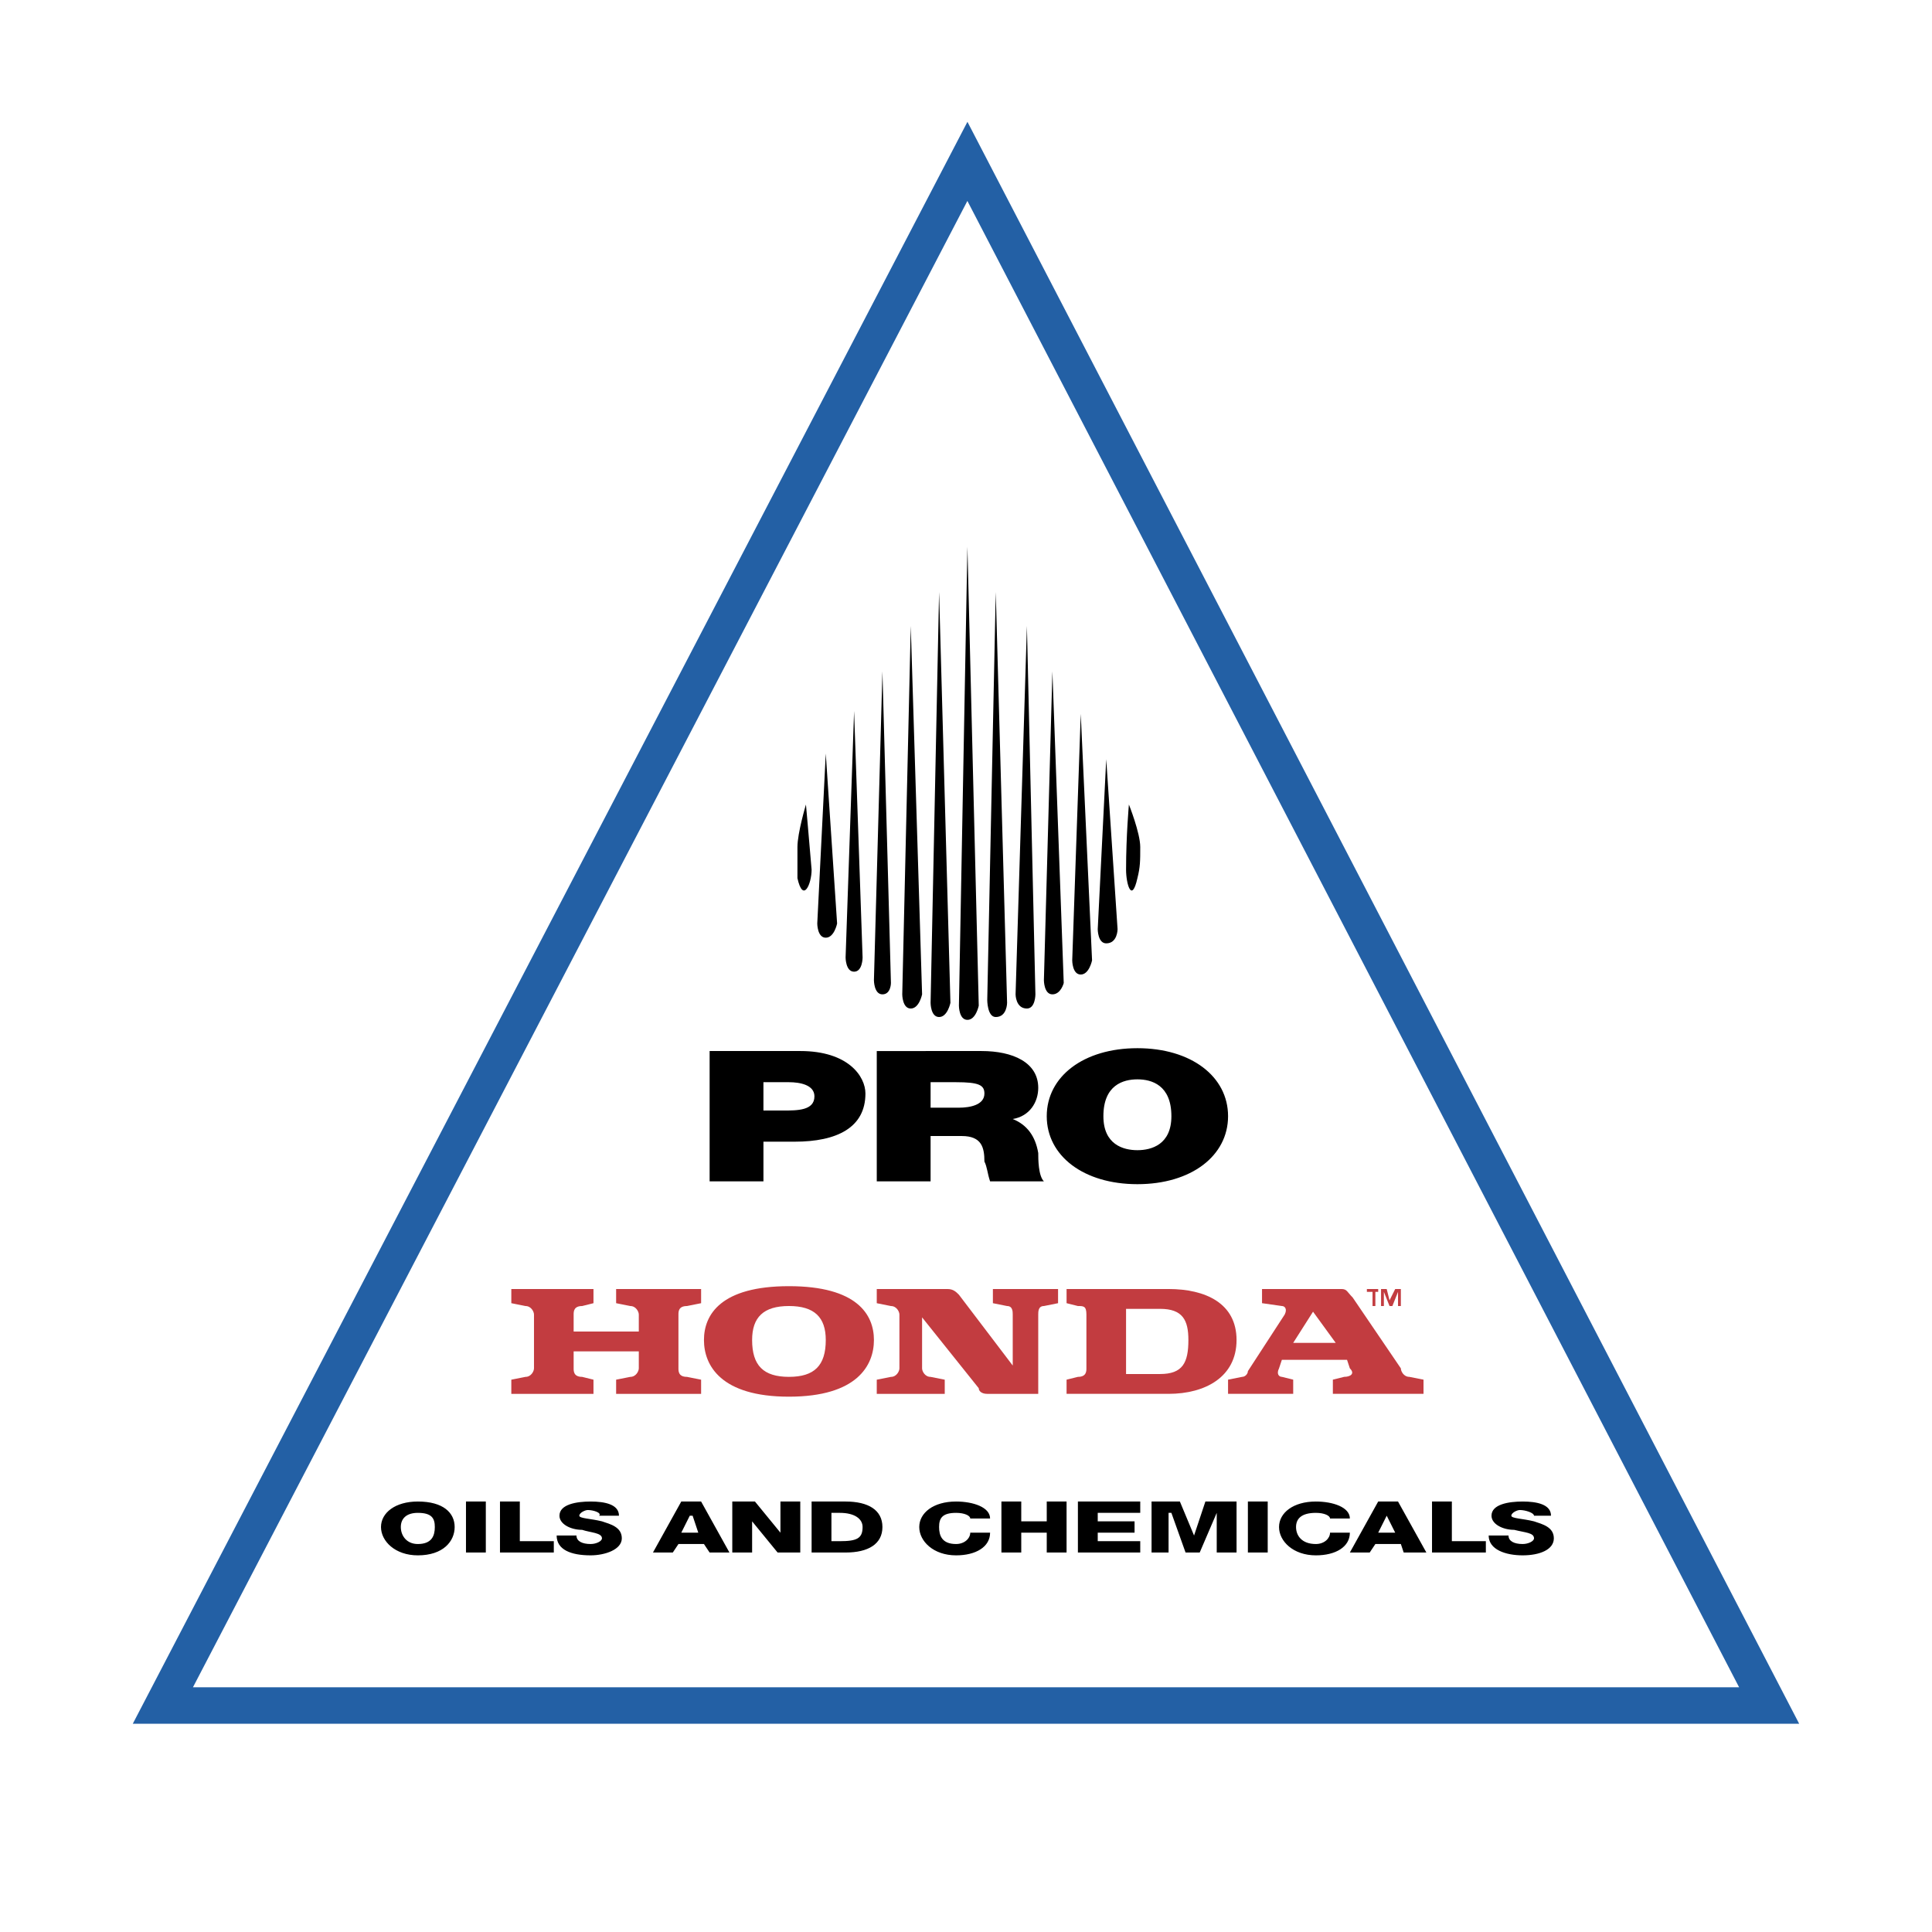
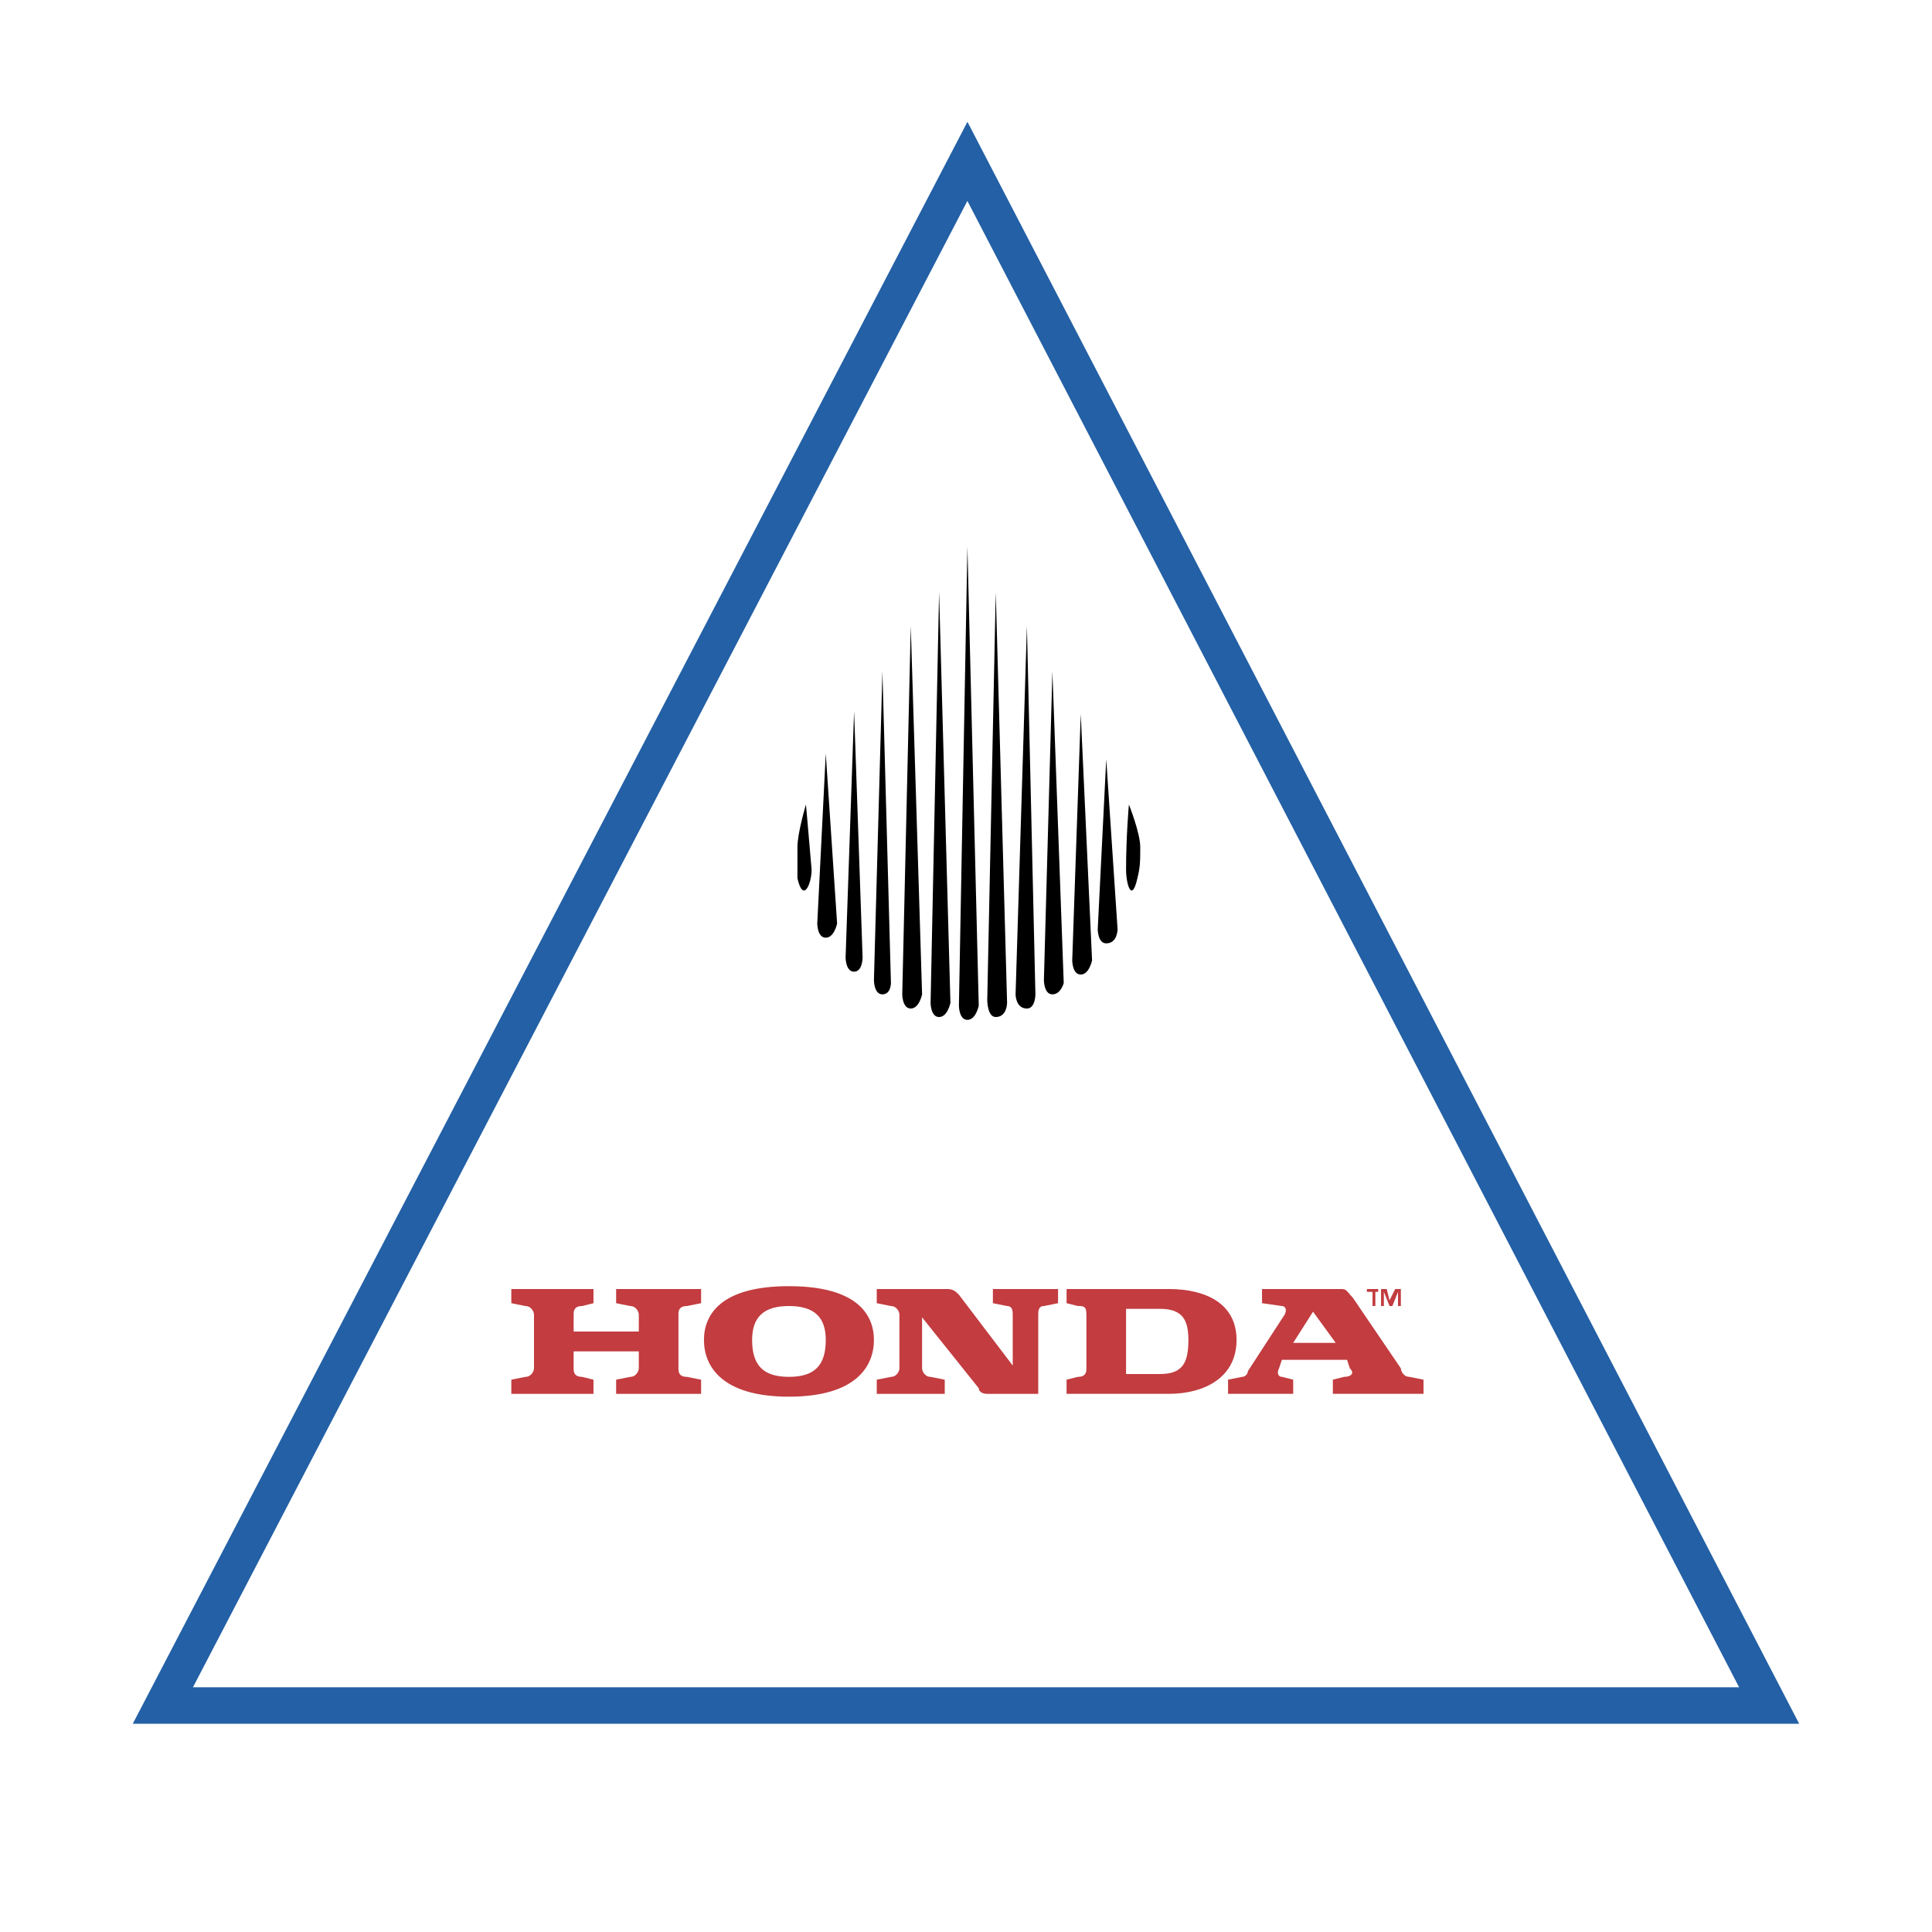
<svg xmlns="http://www.w3.org/2000/svg" width="2500" height="2500" viewBox="0 0 192.756 192.756">
  <g fill-rule="evenodd" clip-rule="evenodd">
    <path fill="#fff" d="M0 0h192.756v192.756H0V0z" />
    <path fill="#fff" stroke="#2360a5" stroke-width="3.642" stroke-miterlimit="2.613" d="M16.249 170.16L96.519 16.1l79.989 154.06H16.249z" />
    <path d="M95.671 100.338s0 1.414.848 1.414 1.131-1.414 1.131-1.414l-1.131-45.794-.848 45.794zM99.346 101.469c1.131 0 1.131-1.414 1.131-1.414l-1.131-40.988-.848 40.707c0-.001 0 1.695.848 1.695zM93.693 101.469c.848 0 1.131-1.414 1.131-1.414l-1.131-40.988-.848 40.988s0 1.414.848 1.414zM90.866 100.621c.848 0 1.131-1.414 1.131-1.414l-1.131-36.748-.848 36.748c.001 0 .001 1.414.848 1.414zM102.455 100.621c.848 0 .848-1.414.848-1.414l-.848-36.748-1.131 36.748s0 1.414 1.131 1.414zM88.04 99.207c.848 0 .848-1.131.848-1.131l-.848-31.094-.848 30.811s0 1.414.848 1.414zM104.998 99.207c.848 0 1.131-1.131 1.131-1.131l-1.131-31.094-.848 30.811s0 1.414.848 1.414zM85.213 96.945c.848 0 .848-1.413.848-1.413l-.848-24.593-.848 24.593c.001 0 .001 1.413.848 1.413zM107.826 97.229c.846 0 1.129-1.414 1.129-1.414l-1.129-24.593-.85 24.593c.001 0 .001 1.414.85 1.414zM82.387 93.554c.848 0 1.131-1.414 1.131-1.414l-1.131-16.961-.848 16.961s0 1.414.848 1.414zM110.369 94.119c1.131 0 1.131-1.413 1.131-1.413l-1.131-16.96-.848 16.96s0 1.413.848 1.413zM80.974 86.769c-.283-3.392-.565-6.502-.565-6.502s-.848 2.828-.848 4.241v3.109c.565 2.545 1.413.566 1.413-.848zM113.479 87.618c.283-1.131.283-1.696.283-3.109 0-1.414-1.131-4.241-1.131-4.241s-.283 3.11-.283 6.502c0 1.413.564 3.392 1.131.848z" />
    <path d="M61.471 130.02l1.414.283c.565 0 .848.564.848.848v1.695h-6.501v-1.695c0-.283 0-.848.848-.848l1.131-.283v-1.414h-8.197v1.414l1.414.283c.565 0 .848.564.848.848v5.371c0 .281-.283.848-.848.848l-1.414.281v1.414h8.197v-1.414l-1.131-.281c-.848 0-.848-.566-.848-.848v-1.697h6.501v1.697c0 .281-.283.848-.848.848l-1.414.281v1.414h8.479v-1.414l-1.413-.281c-.848 0-.848-.566-.848-.848v-5.371c0-.283 0-.848.848-.848l1.413-.283v-1.414h-8.479v1.414zM116.588 128.605h-10.176v1.414l1.131.283c.564 0 .848 0 .848.848v5.371c0 .281 0 .848-.848.848l-1.131.281v1.414h10.176c3.674 0 6.783-1.695 6.783-5.371 0-3.673-3.109-5.088-6.783-5.088zm-.848 8.481h-3.393v-6.502h3.393c2.26 0 2.826 1.131 2.826 3.109 0 2.262-.566 3.393-2.826 3.393z" fill="#c23c40" />
    <path d="M140.611 137.369c-.564 0-.848-.566-.848-.848l-4.805-7.068c-.564-.564-.564-.848-1.131-.848h-7.914v1.414l1.979.283c.283 0 .566.281.283.848l-3.674 5.652c0 .283-.283.566-.566.566l-1.412.281v1.414h6.5v-1.414l-1.131-.281c-.283 0-.564-.283-.283-.848l.283-.85h6.502l.281.85c.566.564 0 .848-.564.848l-1.131.281v1.414h9.045v-1.414l-1.414-.28zm-11.588-3.392l1.979-3.109 2.262 3.109h-4.241zM99.062 130.02l1.414.283c.564 0 .564.564.564.848v5.088l-5.37-7.066c-.283-.283-.565-.566-1.13-.566h-7.066v1.414l1.413.283c.565 0 .848.564.848.848v5.371c0 .281-.283.848-.848.848l-1.413.281v1.414h6.783v-1.414l-1.414-.281c-.565 0-.847-.566-.847-.848v-5.09l5.653 7.068c0 .281.283.564.848.564h5.088v-7.914c0-.283 0-.848.564-.848l1.414-.283v-1.414h-6.502v1.414h.001zM78.713 128.322c-6.784 0-8.479 2.828-8.479 5.371 0 2.545 1.696 5.654 8.479 5.654s8.479-3.109 8.479-5.654c0-2.543-1.695-5.371-8.479-5.371zm0 9.047c-2.544 0-3.674-1.131-3.674-3.676 0-2.262 1.13-3.391 3.674-3.391 2.543 0 3.674 1.129 3.674 3.391 0 2.545-1.131 3.676-3.674 3.676z" fill="#c23c40" />
-     <path d="M39.99 152.352c0-.85.566-1.414 1.696-1.414 1.413 0 1.696.564 1.696 1.414 0 .848-.283 1.695-1.696 1.695-1.13 0-1.696-.848-1.696-1.695zm-1.978 0c0 1.412 1.414 2.826 3.674 2.826 2.544 0 3.675-1.414 3.675-2.826 0-1.414-1.131-2.545-3.675-2.545-2.261 0-3.674 1.131-3.674 2.545zM46.491 149.807h1.979v5.088h-1.979v-5.088zM49.883 149.807h1.979v3.957h3.391v1.131h-5.37v-5.088zM57.514 153.199c0 .564.565.848 1.413.848.565 0 1.131-.283 1.131-.566 0-.564-1.131-.564-1.979-.848-1.13 0-2.261-.564-2.261-1.412 0-1.131 1.696-1.414 3.109-1.414 1.414 0 2.827.283 2.827 1.414h-1.978c.282-.283-.565-.566-1.131-.566-.282 0-.847.283-.847.566 0 .281 1.13.281 2.261.564.848.283 1.979.566 1.979 1.695 0 1.131-1.696 1.697-3.109 1.697-1.978 0-3.392-.566-3.392-1.979h1.977v.001zM68.82 151.221h.283l.565 1.695h-1.696l.848-1.695zm-3.674 3.674h1.979l.565-.848h2.543l.565.848h1.979l-2.827-5.088h-1.979l-2.825 5.088zM73.06 149.807h2.261l2.544 3.109v-3.109h1.978v5.088h-2.261l-2.543-3.11v3.11H73.06v-5.088zM82.952 150.938h.848c1.413 0 2.261.564 2.261 1.414 0 1.129-.565 1.412-2.261 1.412h-.848v-2.826zm-1.978 3.957h3.392c2.261 0 3.674-.848 3.674-2.543 0-1.697-1.413-2.545-3.674-2.545h-3.392v5.088zM96.802 151.502c0-.281-.565-.564-1.413-.564-1.413 0-1.696.564-1.696 1.414 0 .848.283 1.695 1.696 1.695.848 0 1.413-.566 1.413-1.131h1.979c0 1.414-1.414 2.262-3.393 2.262-2.261 0-3.674-1.414-3.674-2.826 0-1.414 1.413-2.545 3.674-2.545 1.695 0 3.393.566 3.393 1.695h-1.979zM99.912 149.807h1.979v1.978h2.543v-1.978h1.978v5.088h-1.978v-1.979h-2.543v1.979h-1.979v-5.088zM107.543 149.807h6.219v1.131h-4.241v.847h3.674v1.131h-3.674v.848h4.241v1.131h-6.219v-5.088zM114.891 149.807h2.826l1.414 3.392 1.131-3.392h3.109v5.088h-1.978v-3.957l-1.698 3.957h-1.412l-1.414-3.957h-.281v3.957h-1.697v-5.088zM124.502 149.807h1.978v5.088h-1.978v-5.088zM132.697 151.502c0-.281-.564-.564-1.412-.564-1.414 0-1.979.564-1.979 1.414 0 .848.564 1.695 1.979 1.695.848 0 1.412-.566 1.412-1.131h1.979c0 1.414-1.412 2.262-3.391 2.262-2.262 0-3.676-1.414-3.676-2.826 0-1.414 1.414-2.545 3.676-2.545 1.695 0 3.391.566 3.391 1.695h-1.979zM138.352 151.221l.848 1.695h-1.697l.849-1.695zm-3.676 3.674h1.979l.566-.848h2.543l.283.848h2.262l-2.828-5.088h-1.979l-2.826 5.088zM142.873 149.807h1.979v3.957h3.392v1.131h-5.371v-5.088zM150.504 153.199c0 .564.566.848 1.414.848.564 0 1.131-.283 1.131-.566 0-.564-.848-.564-1.979-.848-1.131 0-2.262-.564-2.262-1.412 0-1.131 1.695-1.414 3.109-1.414 1.412 0 2.826.283 2.826 1.414h-1.695c0-.283-.848-.566-1.414-.566-.283 0-.848.283-.848.566 0 .281 1.131.281 2.262.564.848.283 1.979.566 1.979 1.695 0 1.131-1.414 1.697-3.109 1.697s-3.393-.566-3.393-1.979h1.979v.001zM76.169 107.971h2.544c1.13 0 2.543.281 2.543 1.412 0 1.414-1.695 1.414-3.109 1.414h-1.979v-2.826h.001zm-5.37 9.892h5.37v-3.957h3.109c4.24 0 7.066-1.414 7.066-4.805 0-1.697-1.696-4.24-6.501-4.24h-9.044v13.002zM92.845 107.971h2.544c2.262 0 2.826.281 2.826 1.131 0 1.131-1.413 1.412-2.543 1.412h-2.827v-2.543zm-5.37 9.892h5.37v-4.521h3.109c1.979 0 2.261 1.131 2.261 2.543.283.566.283 1.131.566 1.979h5.369c-.564-.564-.564-2.262-.564-2.826-.283-1.695-1.131-2.826-2.545-3.393 1.697-.281 2.545-1.695 2.545-3.109 0-2.543-2.545-3.674-5.652-3.674H87.475v13.001zM110.086 111.363c0-3.111 1.979-3.676 3.393-3.676 1.412 0 3.391.564 3.391 3.676 0 2.826-1.979 3.391-3.391 3.391-1.415 0-3.393-.565-3.393-3.391zm-5.652 0c0 3.957 3.674 6.783 9.045 6.783 5.369 0 9.045-2.826 9.045-6.783 0-3.959-3.676-6.785-9.045-6.785-5.372 0-9.045 2.826-9.045 6.785z" />
-     <path d="M139.764 130.303h-.283v-1.414l-.564 1.414h-.283l-.564-1.414v1.414h-.283v-1.697h.566l.281 1.131.566-1.131h.564v1.697zm-2.262-1.414h-.281v1.414h-.283v-1.414h-.564v-.283h1.129v.283h-.001z" fill="#c23c40" />
+     <path d="M139.764 130.303h-.283v-1.414l-.564 1.414h-.283l-.564-1.414v1.414h-.283v-1.697h.566l.281 1.131.566-1.131h.564v1.697zm-2.262-1.414h-.281v1.414h-.283v-1.414h-.564v-.283h1.129v.283z" fill="#c23c40" />
  </g>
</svg>